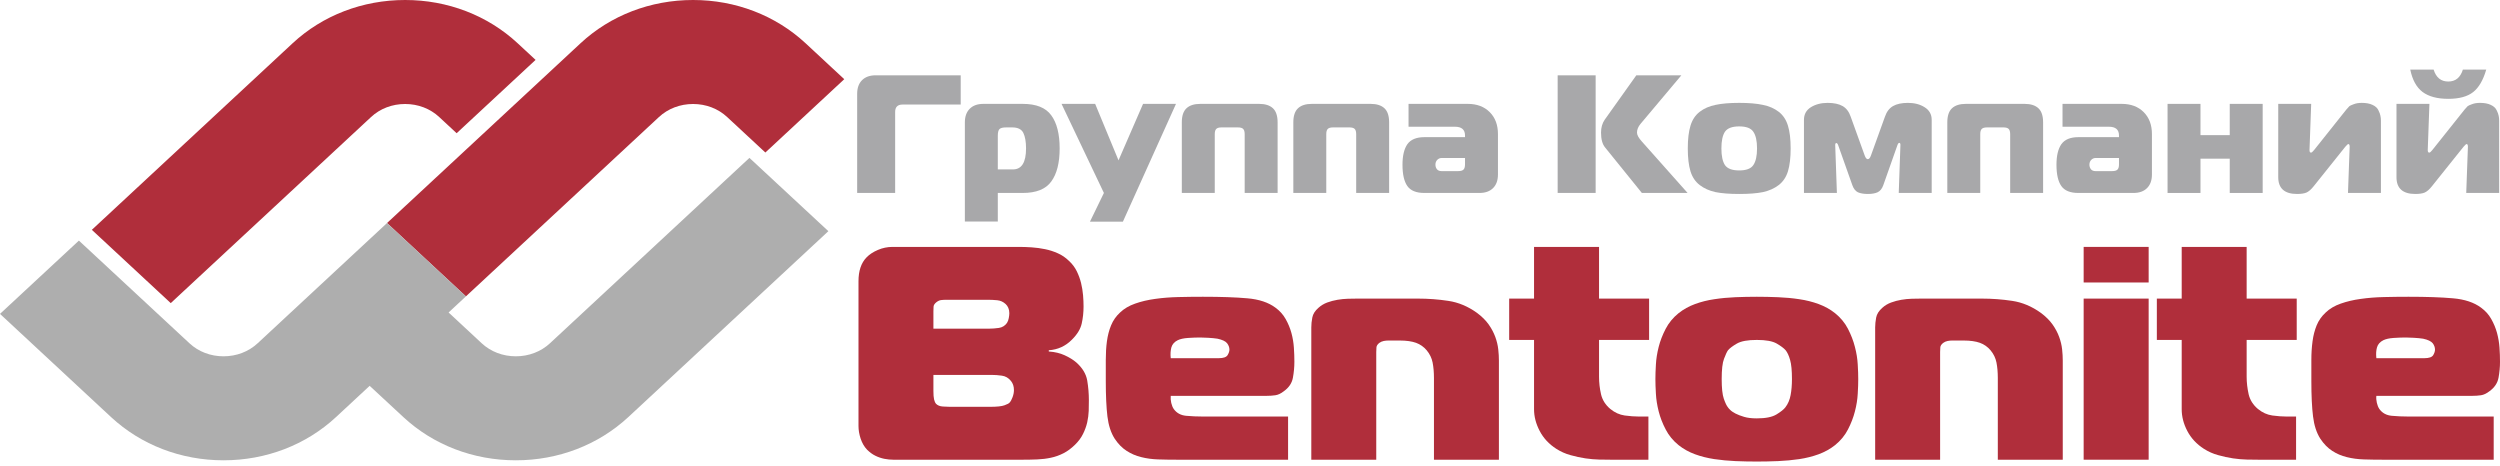
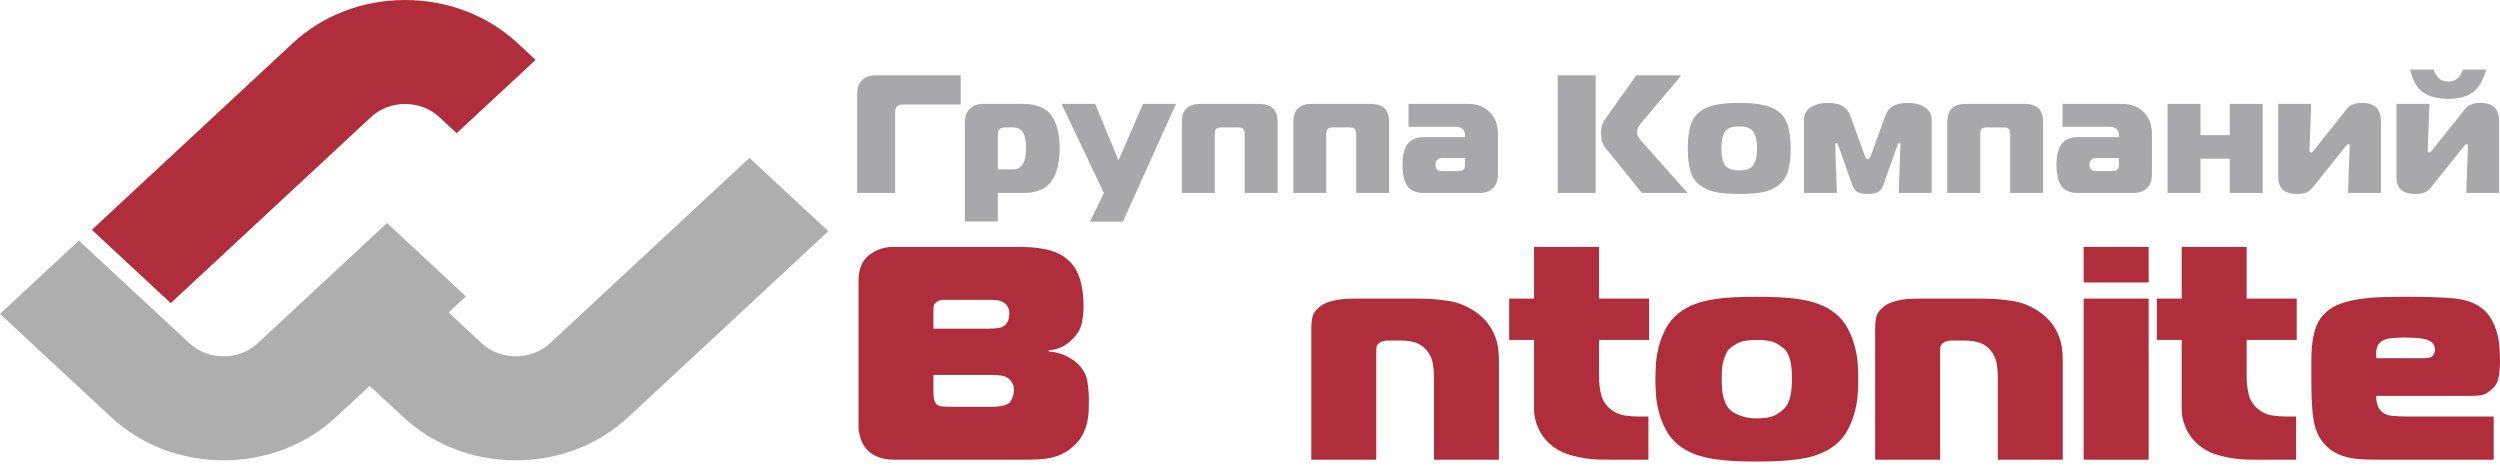
<svg xmlns="http://www.w3.org/2000/svg" width="247" height="46" viewBox="0 0 247 46" fill="none">
  <path d="M88.441 19.064H84.688V9.267C84.688 8.691 84.849 8.243 85.17 7.922C85.491 7.601 85.939 7.44 86.515 7.44H94.917V10.33H89.172C88.685 10.33 88.441 10.573 88.441 11.06V19.064Z" fill="#A8A8AA" />
  <path d="M97.155 10.263H101.041C102.38 10.263 103.321 10.639 103.864 11.392C104.417 12.145 104.694 13.236 104.694 14.664C104.694 16.092 104.417 17.182 103.864 17.935C103.321 18.688 102.38 19.064 101.041 19.064H98.583V21.887H95.328V12.09C95.328 11.514 95.489 11.066 95.81 10.745C96.131 10.424 96.579 10.263 97.155 10.263ZM98.583 13.418V16.739H100.077C100.941 16.739 101.373 16.047 101.373 14.664C101.373 14.011 101.284 13.501 101.107 13.136C100.93 12.771 100.565 12.588 100.011 12.588H99.413C99.081 12.588 98.86 12.643 98.749 12.754C98.638 12.865 98.583 13.086 98.583 13.418Z" fill="#A8A8AA" />
-   <path d="M116.188 10.263L110.941 21.904H107.686L109.065 19.064L104.88 10.263H108.201L110.509 15.843L112.934 10.263H116.188Z" fill="#A8A8AA" />
+   <path d="M116.188 10.263L110.941 21.904H107.686L109.065 19.064L104.88 10.263H108.201L110.509 15.843L112.934 10.263Z" fill="#A8A8AA" />
  <path d="M116.763 19.064V12.09C116.763 11.448 116.918 10.983 117.228 10.695C117.538 10.407 117.992 10.263 118.59 10.263H124.402C125 10.263 125.454 10.407 125.764 10.695C126.073 10.983 126.228 11.448 126.228 12.09V19.064H122.974V13.252C122.974 13.009 122.924 12.837 122.824 12.737C122.725 12.638 122.553 12.588 122.31 12.588H120.682C120.439 12.588 120.267 12.638 120.167 12.737C120.068 12.837 120.018 13.009 120.018 13.252V19.064H116.763Z" fill="#A8A8AA" />
  <path d="M127.781 19.064V12.09C127.781 11.448 127.936 10.983 128.246 10.695C128.556 10.407 129.01 10.263 129.607 10.263H135.419C136.017 10.263 136.471 10.407 136.781 10.695C137.091 10.983 137.246 11.448 137.246 12.09V19.064H133.991V13.252C133.991 13.009 133.941 12.837 133.842 12.737C133.742 12.638 133.571 12.588 133.327 12.588H131.7C131.456 12.588 131.285 12.638 131.185 12.737C131.085 12.837 131.036 13.009 131.036 13.252V19.064H127.781Z" fill="#A8A8AA" />
  <path d="M139.164 10.263H145.009C145.917 10.263 146.642 10.534 147.184 11.077C147.727 11.619 147.998 12.344 147.998 13.252V17.238C147.998 17.813 147.837 18.262 147.516 18.582C147.195 18.904 146.747 19.064 146.171 19.064H140.725C139.928 19.064 139.368 18.837 139.047 18.383C138.726 17.929 138.566 17.226 138.566 16.274C138.566 15.389 138.726 14.713 139.047 14.248C139.38 13.784 139.939 13.551 140.725 13.551H144.743V13.385C144.743 12.809 144.411 12.521 143.747 12.521H139.164V10.263ZM144.743 15.61H142.435C142.269 15.61 142.125 15.671 142.003 15.793C141.881 15.915 141.821 16.075 141.821 16.274C141.821 16.44 141.87 16.59 141.97 16.723C142.081 16.845 142.225 16.905 142.402 16.905H144.079C144.322 16.905 144.494 16.856 144.594 16.756C144.693 16.656 144.743 16.485 144.743 16.241V15.61Z" fill="#A8A8AA" />
  <path d="M166.734 19.064H162.217L158.58 14.564C158.315 14.243 158.182 13.756 158.182 13.103C158.182 12.604 158.303 12.178 158.547 11.824L161.669 7.44H166.119L162.084 12.239C161.852 12.516 161.735 12.804 161.735 13.103C161.735 13.335 161.896 13.629 162.217 13.983L166.734 19.064ZM153.897 19.064V7.44H157.65V19.064H153.897Z" fill="#A8A8AA" />
  <path d="M169.493 10.363C170.102 10.23 170.883 10.164 171.835 10.164C172.787 10.164 173.567 10.23 174.176 10.363C174.785 10.485 175.305 10.711 175.737 11.044C176.169 11.376 176.473 11.835 176.65 12.422C176.828 12.998 176.916 13.745 176.916 14.664C176.916 15.582 176.828 16.335 176.65 16.922C176.473 17.498 176.169 17.951 175.737 18.284C175.305 18.616 174.785 18.848 174.176 18.981C173.567 19.103 172.787 19.164 171.835 19.164C170.883 19.164 170.102 19.103 169.493 18.981C168.885 18.848 168.364 18.616 167.933 18.284C167.501 17.951 167.196 17.498 167.019 16.922C166.842 16.335 166.754 15.582 166.754 14.664C166.754 13.745 166.842 12.998 167.019 12.422C167.196 11.835 167.501 11.376 167.933 11.044C168.364 10.711 168.885 10.485 169.493 10.363ZM170.423 13.02C170.191 13.374 170.075 13.922 170.075 14.664C170.075 15.405 170.191 15.953 170.423 16.308C170.667 16.662 171.137 16.839 171.835 16.839C172.532 16.839 172.997 16.662 173.23 16.308C173.473 15.953 173.595 15.405 173.595 14.664C173.595 13.922 173.473 13.374 173.23 13.02C172.997 12.665 172.532 12.488 171.835 12.488C171.137 12.488 170.667 12.665 170.423 13.02Z" fill="#A8A8AA" />
  <path d="M187.463 14.348L186.068 18.3C185.947 18.643 185.758 18.876 185.504 18.998C185.26 19.108 184.939 19.164 184.541 19.164C184.142 19.164 183.816 19.108 183.561 18.998C183.317 18.876 183.135 18.643 183.013 18.3L181.618 14.365C181.563 14.21 181.502 14.132 181.435 14.132C181.358 14.132 181.319 14.199 181.319 14.332L181.485 19.064H178.231V11.841C178.231 11.298 178.458 10.883 178.911 10.595C179.376 10.307 179.93 10.164 180.572 10.164C181.192 10.164 181.685 10.269 182.05 10.479C182.415 10.689 182.681 11.038 182.847 11.525L184.225 15.344C184.314 15.599 184.419 15.726 184.541 15.726C184.662 15.726 184.768 15.599 184.856 15.344L186.234 11.525C186.401 11.038 186.666 10.689 187.032 10.479C187.397 10.269 187.89 10.164 188.509 10.164C189.152 10.164 189.7 10.307 190.153 10.595C190.618 10.883 190.851 11.298 190.851 11.841V19.064H187.596L187.762 14.315C187.762 14.182 187.723 14.116 187.646 14.116C187.58 14.116 187.519 14.193 187.463 14.348Z" fill="#A8A8AA" />
  <path d="M192.394 19.064V12.09C192.394 11.448 192.549 10.983 192.859 10.695C193.169 10.407 193.623 10.263 194.221 10.263H200.033C200.63 10.263 201.084 10.407 201.394 10.695C201.704 10.983 201.859 11.448 201.859 12.09V19.064H198.605V13.252C198.605 13.009 198.555 12.837 198.455 12.737C198.356 12.638 198.184 12.588 197.94 12.588H196.313C196.069 12.588 195.898 12.638 195.798 12.737C195.699 12.837 195.649 13.009 195.649 13.252V19.064H192.394Z" fill="#A8A8AA" />
  <path d="M203.777 10.263H209.622C210.53 10.263 211.255 10.534 211.797 11.077C212.34 11.619 212.611 12.344 212.611 13.252V17.238C212.611 17.813 212.451 18.262 212.13 18.582C211.809 18.904 211.36 19.064 210.785 19.064H205.338C204.541 19.064 203.982 18.837 203.661 18.383C203.34 17.929 203.179 17.226 203.179 16.274C203.179 15.389 203.34 14.713 203.661 14.248C203.993 13.784 204.552 13.551 205.338 13.551H209.356V13.385C209.356 12.809 209.024 12.521 208.36 12.521H203.777V10.263ZM209.356 15.61H207.048C206.882 15.61 206.738 15.671 206.617 15.793C206.495 15.915 206.434 16.075 206.434 16.274C206.434 16.44 206.484 16.59 206.583 16.723C206.694 16.845 206.838 16.905 207.015 16.905H208.692C208.936 16.905 209.107 16.856 209.207 16.756C209.307 16.656 209.356 16.485 209.356 16.241V15.61Z" fill="#A8A8AA" />
  <path d="M223.552 19.064H220.298V15.677H217.408V19.064H214.154V10.263H217.408V13.352H220.298V10.263H223.552V19.064Z" fill="#A8A8AA" />
  <path d="M235.236 19.064H231.981L232.147 14.498C232.147 14.32 232.103 14.232 232.014 14.232C231.97 14.232 231.871 14.32 231.716 14.498L228.594 18.4C228.339 18.721 228.096 18.931 227.863 19.031C227.642 19.119 227.337 19.164 226.95 19.164C225.71 19.164 225.09 18.61 225.09 17.503V10.263H228.345L228.179 14.83C228.179 14.996 228.228 15.079 228.328 15.079C228.394 15.079 228.494 14.996 228.627 14.83L231.815 10.828C231.959 10.662 232.059 10.551 232.114 10.496C232.181 10.44 232.324 10.374 232.546 10.296C232.767 10.208 233.033 10.164 233.343 10.164C233.775 10.164 234.129 10.23 234.406 10.363C234.694 10.496 234.887 10.673 234.987 10.894C235.098 11.116 235.164 11.298 235.186 11.442C235.219 11.586 235.236 11.747 235.236 11.924V19.064Z" fill="#A8A8AA" />
  <path d="M246.918 19.064H243.664L243.83 14.498C243.83 14.32 243.785 14.232 243.697 14.232C243.653 14.232 243.553 14.32 243.398 14.498L240.276 18.4C240.022 18.721 239.778 18.931 239.545 19.031C239.324 19.119 239.02 19.164 238.632 19.164C237.392 19.164 236.772 18.61 236.772 17.503V10.263H240.027L239.861 14.83C239.861 14.996 239.911 15.079 240.01 15.079C240.077 15.079 240.177 14.996 240.309 14.83L243.498 10.828C243.642 10.662 243.741 10.551 243.797 10.496C243.863 10.44 244.007 10.374 244.228 10.296C244.45 10.208 244.715 10.164 245.025 10.164C245.457 10.164 245.811 10.23 246.088 10.363C246.376 10.496 246.57 10.673 246.669 10.894C246.78 11.116 246.846 11.298 246.869 11.442C246.902 11.586 246.918 11.747 246.918 11.924V19.064ZM240.442 6.876C240.686 7.662 241.167 8.055 241.887 8.055C242.606 8.055 243.088 7.662 243.332 6.876H245.64C245.341 7.916 244.909 8.658 244.344 9.101C243.78 9.544 242.961 9.765 241.887 9.765C240.802 9.765 239.955 9.538 239.346 9.084C238.748 8.63 238.344 7.894 238.134 6.876H240.442Z" fill="#A8A8AA" />
  <path d="M92.221 38.63C92.221 38.992 92.241 39.267 92.285 39.458C92.329 39.649 92.393 39.791 92.481 39.895C92.633 40.051 92.858 40.145 93.153 40.164C93.447 40.184 93.682 40.194 93.859 40.194H97.785C98.486 40.194 98.972 40.145 99.246 40.041C99.516 39.944 99.687 39.855 99.751 39.772C99.859 39.654 99.957 39.473 100.045 39.233C100.133 38.992 100.177 38.762 100.177 38.541C100.177 38.179 100.079 37.88 99.883 37.639C99.643 37.34 99.344 37.164 98.981 37.115C98.624 37.066 98.29 37.041 97.981 37.041H92.221V38.63ZM97.721 32.472C98.025 32.472 98.349 32.448 98.687 32.399C99.025 32.35 99.295 32.183 99.491 31.904C99.579 31.762 99.638 31.605 99.668 31.423C99.702 31.242 99.722 31.08 99.722 30.943C99.722 30.742 99.687 30.566 99.619 30.413C99.555 30.267 99.467 30.139 99.359 30.041C99.119 29.82 98.839 29.693 98.525 29.663C98.207 29.634 97.927 29.619 97.687 29.619H93.461C93.29 29.619 93.123 29.629 92.971 29.649C92.819 29.668 92.667 29.742 92.515 29.86C92.339 30.002 92.246 30.144 92.236 30.296C92.226 30.448 92.221 30.6 92.221 30.762V32.472H97.721ZM84.819 27.786C84.819 26.766 85.079 25.987 85.603 25.443C85.887 25.144 86.265 24.894 86.736 24.693C87.201 24.492 87.686 24.394 88.192 24.394H100.638C101.05 24.394 101.481 24.408 101.932 24.438C102.379 24.467 102.82 24.531 103.256 24.619C103.692 24.707 104.114 24.845 104.516 25.026C104.923 25.202 105.286 25.457 105.614 25.776C105.943 26.075 106.197 26.418 106.384 26.796C106.57 27.178 106.712 27.565 106.81 27.967C106.908 28.369 106.972 28.771 107.006 29.168C107.041 29.57 107.055 29.943 107.055 30.281C107.055 30.86 106.997 31.423 106.874 31.963C106.756 32.502 106.433 33.036 105.908 33.556C105.276 34.198 104.511 34.546 103.619 34.605V34.727C104.207 34.767 104.732 34.889 105.188 35.1C105.648 35.311 106.031 35.546 106.335 35.806C106.947 36.35 107.305 36.943 107.418 37.595C107.526 38.247 107.58 38.889 107.58 39.532C107.58 39.875 107.575 40.228 107.565 40.6C107.55 40.968 107.501 41.346 107.418 41.723C107.33 42.105 107.193 42.488 107.006 42.865C106.82 43.248 106.555 43.605 106.202 43.949C105.835 44.306 105.452 44.591 105.06 44.787C104.663 44.988 104.256 45.135 103.83 45.223C103.403 45.316 102.957 45.37 102.486 45.39C102.016 45.41 101.54 45.419 101.06 45.419H89.074C88.814 45.419 88.54 45.419 88.255 45.419C87.971 45.419 87.677 45.39 87.373 45.331C87.064 45.267 86.77 45.169 86.486 45.027C86.201 44.89 85.931 44.689 85.667 44.429C85.382 44.13 85.172 43.762 85.029 43.331C84.887 42.9 84.819 42.488 84.819 42.086V27.786Z" fill="#B02E3B" />
-   <path d="M120.419 35.389C120.875 35.389 121.164 35.286 121.287 35.085C121.404 34.889 121.468 34.708 121.468 34.546C121.468 34.325 121.39 34.115 121.238 33.914C121.086 33.718 120.767 33.566 120.287 33.463C120.027 33.423 119.718 33.394 119.37 33.374C119.022 33.355 118.757 33.345 118.585 33.345C118.213 33.345 117.811 33.36 117.375 33.389C116.933 33.419 116.595 33.497 116.355 33.615C116.031 33.776 115.821 34.012 115.732 34.321C115.649 34.63 115.625 34.987 115.669 35.389H120.419ZM116.291 45.419C115.634 45.419 115.017 45.41 114.423 45.39C113.835 45.37 113.276 45.297 112.757 45.164C112.232 45.037 111.752 44.831 111.315 44.547C110.874 44.267 110.482 43.87 110.134 43.346C109.761 42.767 109.521 42.032 109.413 41.14C109.306 40.247 109.252 39.081 109.252 37.639C109.252 36.919 109.252 36.228 109.252 35.566C109.252 34.909 109.286 34.291 109.364 33.722C109.443 33.149 109.575 32.624 109.776 32.144C109.972 31.664 110.266 31.242 110.659 30.879C111.051 30.502 111.546 30.208 112.149 29.997C112.747 29.786 113.409 29.629 114.129 29.531C114.85 29.428 115.61 29.369 116.404 29.35C117.203 29.33 118.017 29.32 118.845 29.32C120.615 29.32 122.076 29.369 123.233 29.472C124.39 29.57 125.321 29.879 126.017 30.399C126.434 30.703 126.767 31.07 127.017 31.512C127.267 31.953 127.459 32.414 127.591 32.894C127.723 33.374 127.802 33.86 127.836 34.35C127.87 34.84 127.885 35.306 127.885 35.747C127.885 36.267 127.836 36.796 127.738 37.326C127.64 37.855 127.341 38.301 126.836 38.659C126.552 38.88 126.277 39.012 126.003 39.051C125.728 39.09 125.439 39.11 125.135 39.11H115.669C115.649 39.331 115.664 39.561 115.718 39.801C115.772 40.041 115.855 40.242 115.963 40.404C116.247 40.806 116.659 41.032 117.193 41.081C117.728 41.13 118.277 41.154 118.845 41.154H127.262V45.419H116.291Z" fill="#B02E3B" />
  <path d="M129.557 32.355C129.557 32.051 129.586 31.727 129.655 31.379C129.719 31.026 129.924 30.703 130.277 30.399C130.518 30.183 130.802 30.012 131.125 29.889C131.454 29.771 131.792 29.678 132.145 29.619C132.493 29.561 132.836 29.526 133.175 29.516C133.513 29.507 133.812 29.502 134.077 29.502H140.102C141.106 29.502 142.107 29.575 143.097 29.727C144.092 29.874 145.038 30.271 145.93 30.914C146.411 31.271 146.793 31.654 147.077 32.051C147.362 32.453 147.577 32.865 147.734 33.286C147.886 33.703 147.984 34.115 148.028 34.517C148.073 34.919 148.092 35.286 148.092 35.63V45.419H141.675V37.34C141.675 36.782 141.631 36.272 141.543 35.821C141.455 35.375 141.258 34.968 140.954 34.605C140.67 34.267 140.317 34.022 139.905 33.87C139.489 33.722 138.954 33.644 138.302 33.644H137.155C137.023 33.644 136.876 33.659 136.714 33.688C136.547 33.722 136.4 33.786 136.268 33.884C136.096 34.026 136.003 34.169 135.993 34.321C135.979 34.473 135.974 34.625 135.974 34.786V45.419H129.557V32.355Z" fill="#B02E3B" />
  <path d="M159.132 45.419C158.804 45.419 158.426 45.414 158 45.405C157.573 45.395 157.122 45.356 156.642 45.287C156.161 45.214 155.671 45.111 155.166 44.968C154.666 44.831 154.195 44.62 153.759 44.341C153.039 43.88 152.494 43.292 152.122 42.581C151.749 41.87 151.563 41.154 151.563 40.434V33.585H149.107V29.502H151.563V24.394H157.985V29.502H162.931V33.585H157.985V37.218C157.985 37.801 158.049 38.375 158.181 38.949C158.313 39.517 158.617 40.002 159.098 40.404C159.534 40.762 160.01 40.978 160.524 41.051C161.034 41.12 161.5 41.154 161.912 41.154H162.863V45.419H159.132Z" fill="#B02E3B" />
  <path d="M170.103 37.458C170.103 38.34 170.172 38.988 170.314 39.399C170.456 39.806 170.593 40.096 170.726 40.252C170.745 40.292 170.819 40.375 170.937 40.492C171.054 40.615 171.231 40.733 171.461 40.855C171.692 40.973 171.976 41.086 172.314 41.184C172.652 41.287 173.069 41.336 173.574 41.336C174.447 41.336 175.099 41.203 175.52 40.944C175.947 40.684 176.236 40.453 176.388 40.252C176.653 39.914 176.824 39.507 176.912 39.037C177.001 38.566 177.045 38.041 177.045 37.458C177.045 36.62 176.986 35.987 176.863 35.566C176.746 35.149 176.599 34.825 176.422 34.605C176.246 34.404 175.952 34.183 175.54 33.943C175.123 33.703 174.466 33.585 173.574 33.585C172.677 33.585 172.025 33.703 171.608 33.943C171.192 34.183 170.897 34.404 170.726 34.605C170.613 34.767 170.486 35.046 170.334 35.448C170.177 35.85 170.103 36.517 170.103 37.458ZM173.574 29.32C174.251 29.32 174.947 29.335 175.667 29.364C176.388 29.394 177.089 29.458 177.765 29.561C178.442 29.659 179.079 29.82 179.682 30.041C180.28 30.262 180.824 30.561 181.305 30.943C181.849 31.384 182.276 31.899 182.579 32.487C182.883 33.08 183.114 33.673 183.266 34.276C183.423 34.875 183.516 35.458 183.545 36.017C183.58 36.581 183.594 37.061 183.594 37.458C183.594 37.86 183.58 38.34 183.545 38.899C183.516 39.463 183.423 40.041 183.266 40.645C183.114 41.243 182.883 41.841 182.579 42.429C182.276 43.022 181.849 43.537 181.305 43.978C180.824 44.36 180.28 44.66 179.682 44.88C179.079 45.101 178.442 45.258 177.765 45.361C177.089 45.459 176.388 45.527 175.667 45.557C174.947 45.586 174.251 45.601 173.574 45.601C172.873 45.601 172.172 45.586 171.461 45.557C170.75 45.527 170.059 45.459 169.383 45.361C168.706 45.258 168.064 45.101 167.466 44.88C166.863 44.66 166.324 44.36 165.843 43.978C165.299 43.537 164.873 43.022 164.569 42.429C164.26 41.841 164.029 41.243 163.877 40.645C163.725 40.041 163.632 39.463 163.603 38.899C163.569 38.34 163.554 37.86 163.554 37.458C163.554 37.061 163.569 36.581 163.603 36.017C163.632 35.458 163.725 34.875 163.877 34.276C164.029 33.673 164.26 33.08 164.569 32.487C164.873 31.899 165.299 31.384 165.843 30.943C166.324 30.561 166.863 30.262 167.466 30.041C168.064 29.82 168.706 29.659 169.383 29.561C170.059 29.458 170.75 29.394 171.461 29.364C172.172 29.335 172.873 29.32 173.574 29.32Z" fill="#B02E3B" />
  <path d="M185.266 32.355C185.266 32.051 185.3 31.727 185.364 31.379C185.428 31.026 185.639 30.703 185.987 30.399C186.227 30.183 186.511 30.012 186.84 29.889C187.163 29.771 187.501 29.678 187.854 29.619C188.202 29.561 188.546 29.526 188.884 29.516C189.222 29.507 189.521 29.502 189.786 29.502H195.811C196.816 29.502 197.816 29.575 198.811 29.727C199.801 29.874 200.747 30.271 201.64 30.914C202.12 31.271 202.502 31.654 202.787 32.051C203.071 32.453 203.292 32.865 203.444 33.286C203.596 33.703 203.694 34.115 203.738 34.517C203.782 34.919 203.801 35.286 203.801 35.63V45.419H197.384V37.34C197.384 36.782 197.34 36.272 197.252 35.821C197.164 35.375 196.968 34.968 196.664 34.605C196.379 34.267 196.031 34.022 195.615 33.87C195.198 33.722 194.664 33.644 194.012 33.644H192.864C192.732 33.644 192.585 33.659 192.423 33.688C192.257 33.722 192.11 33.786 191.982 33.884C191.806 34.026 191.712 34.169 191.703 34.321C191.688 34.473 191.683 34.625 191.683 34.786V45.419H185.266V32.355Z" fill="#B02E3B" />
  <path d="M205.865 29.502H212.287V45.419H205.865V29.502ZM205.865 27.909V24.394H212.287V27.909H205.865Z" fill="#B02E3B" />
  <path d="M223.116 45.419C222.788 45.419 222.41 45.414 221.989 45.405C221.562 45.395 221.106 45.356 220.626 45.287C220.146 45.214 219.655 45.111 219.155 44.968C218.65 44.831 218.18 44.62 217.743 44.341C217.023 43.88 216.479 43.292 216.106 42.581C215.733 41.87 215.552 41.154 215.552 40.434V33.585H213.096V29.502H215.552V24.394H221.969V29.502H226.916V33.585H221.969V37.218C221.969 37.801 222.038 38.375 222.165 38.949C222.298 39.517 222.602 40.002 223.082 40.404C223.518 40.762 223.994 40.978 224.509 41.051C225.023 41.12 225.484 41.154 225.901 41.154H226.852V45.419H223.116Z" fill="#B02E3B" />
  <path d="M239.534 35.389C239.99 35.389 240.279 35.286 240.402 35.085C240.519 34.889 240.578 34.708 240.578 34.546C240.578 34.325 240.505 34.115 240.353 33.914C240.196 33.718 239.882 33.566 239.402 33.463C239.142 33.423 238.833 33.394 238.485 33.374C238.132 33.355 237.872 33.345 237.696 33.345C237.328 33.345 236.921 33.36 236.485 33.389C236.048 33.419 235.71 33.497 235.47 33.615C235.146 33.776 234.936 34.012 234.847 34.321C234.759 34.63 234.74 34.987 234.784 35.389H239.534ZM235.406 45.419C234.749 45.419 234.127 45.41 233.538 45.39C232.95 45.37 232.391 45.297 231.867 45.164C231.342 45.037 230.862 44.831 230.426 44.547C229.989 44.267 229.597 43.87 229.249 43.346C228.876 42.767 228.636 42.032 228.528 41.14C228.416 40.247 228.362 39.081 228.362 37.639C228.362 36.919 228.362 36.228 228.362 35.566C228.362 34.909 228.401 34.291 228.479 33.722C228.553 33.149 228.69 32.624 228.886 32.144C229.082 31.664 229.381 31.242 229.774 30.879C230.166 30.502 230.661 30.208 231.264 29.997C231.862 29.786 232.524 29.629 233.244 29.531C233.965 29.428 234.72 29.369 235.519 29.35C236.318 29.33 237.127 29.32 237.96 29.32C239.73 29.32 241.191 29.369 242.348 29.472C243.505 29.57 244.436 29.879 245.132 30.399C245.549 30.703 245.882 31.07 246.132 31.512C246.382 31.953 246.574 32.414 246.706 32.894C246.833 33.374 246.917 33.86 246.951 34.35C246.985 34.84 247 35.306 247 35.747C247 36.267 246.951 36.796 246.853 37.326C246.755 37.855 246.451 38.301 245.951 38.659C245.667 38.88 245.387 39.012 245.118 39.051C244.843 39.09 244.554 39.11 244.25 39.11H234.784C234.759 39.331 234.779 39.561 234.833 39.801C234.887 40.041 234.97 40.242 235.078 40.404C235.362 40.806 235.774 41.032 236.308 41.081C236.843 41.13 237.392 41.154 237.96 41.154H246.377V45.419H235.406Z" fill="#B02E3B" />
  <path d="M51.145 4.275C48.179 1.52 44.228 0 40.027 0C35.826 0 31.875 1.52 28.909 4.275L9.074 22.707L16.869 29.948L36.659 11.564C37.551 10.731 38.747 10.275 40.027 10.275C41.306 10.275 42.503 10.731 43.395 11.564L45.115 13.162L52.915 5.917L51.145 4.275Z" fill="#B02E3B" />
-   <path d="M79.593 4.275C76.622 1.52 72.676 0 68.475 0C64.273 0 60.322 1.52 57.356 4.275L38.237 22.036L46.032 29.281L65.102 11.564C65.999 10.731 67.195 10.275 68.475 10.275C69.754 10.275 70.95 10.731 71.843 11.564L75.617 15.069L83.412 7.824L79.593 4.275Z" fill="#B02E3B" />
  <path d="M74.044 15.599L54.332 33.919C53.44 34.747 52.243 35.203 50.964 35.203C49.684 35.203 48.488 34.747 47.591 33.914L44.321 30.874L46.032 29.281L38.238 22.036L25.457 33.914C24.56 34.747 23.364 35.203 22.085 35.203C20.805 35.203 19.609 34.747 18.717 33.914L7.795 23.771L0 31.012L10.966 41.203C13.937 43.959 17.883 45.478 22.085 45.478C26.286 45.478 30.237 43.959 33.203 41.203L36.522 38.12L39.846 41.203C42.811 43.959 46.758 45.478 50.964 45.478C55.165 45.478 59.111 43.959 62.082 41.203L81.843 22.84L74.044 15.599Z" fill="#AEAEAE" />
</svg>